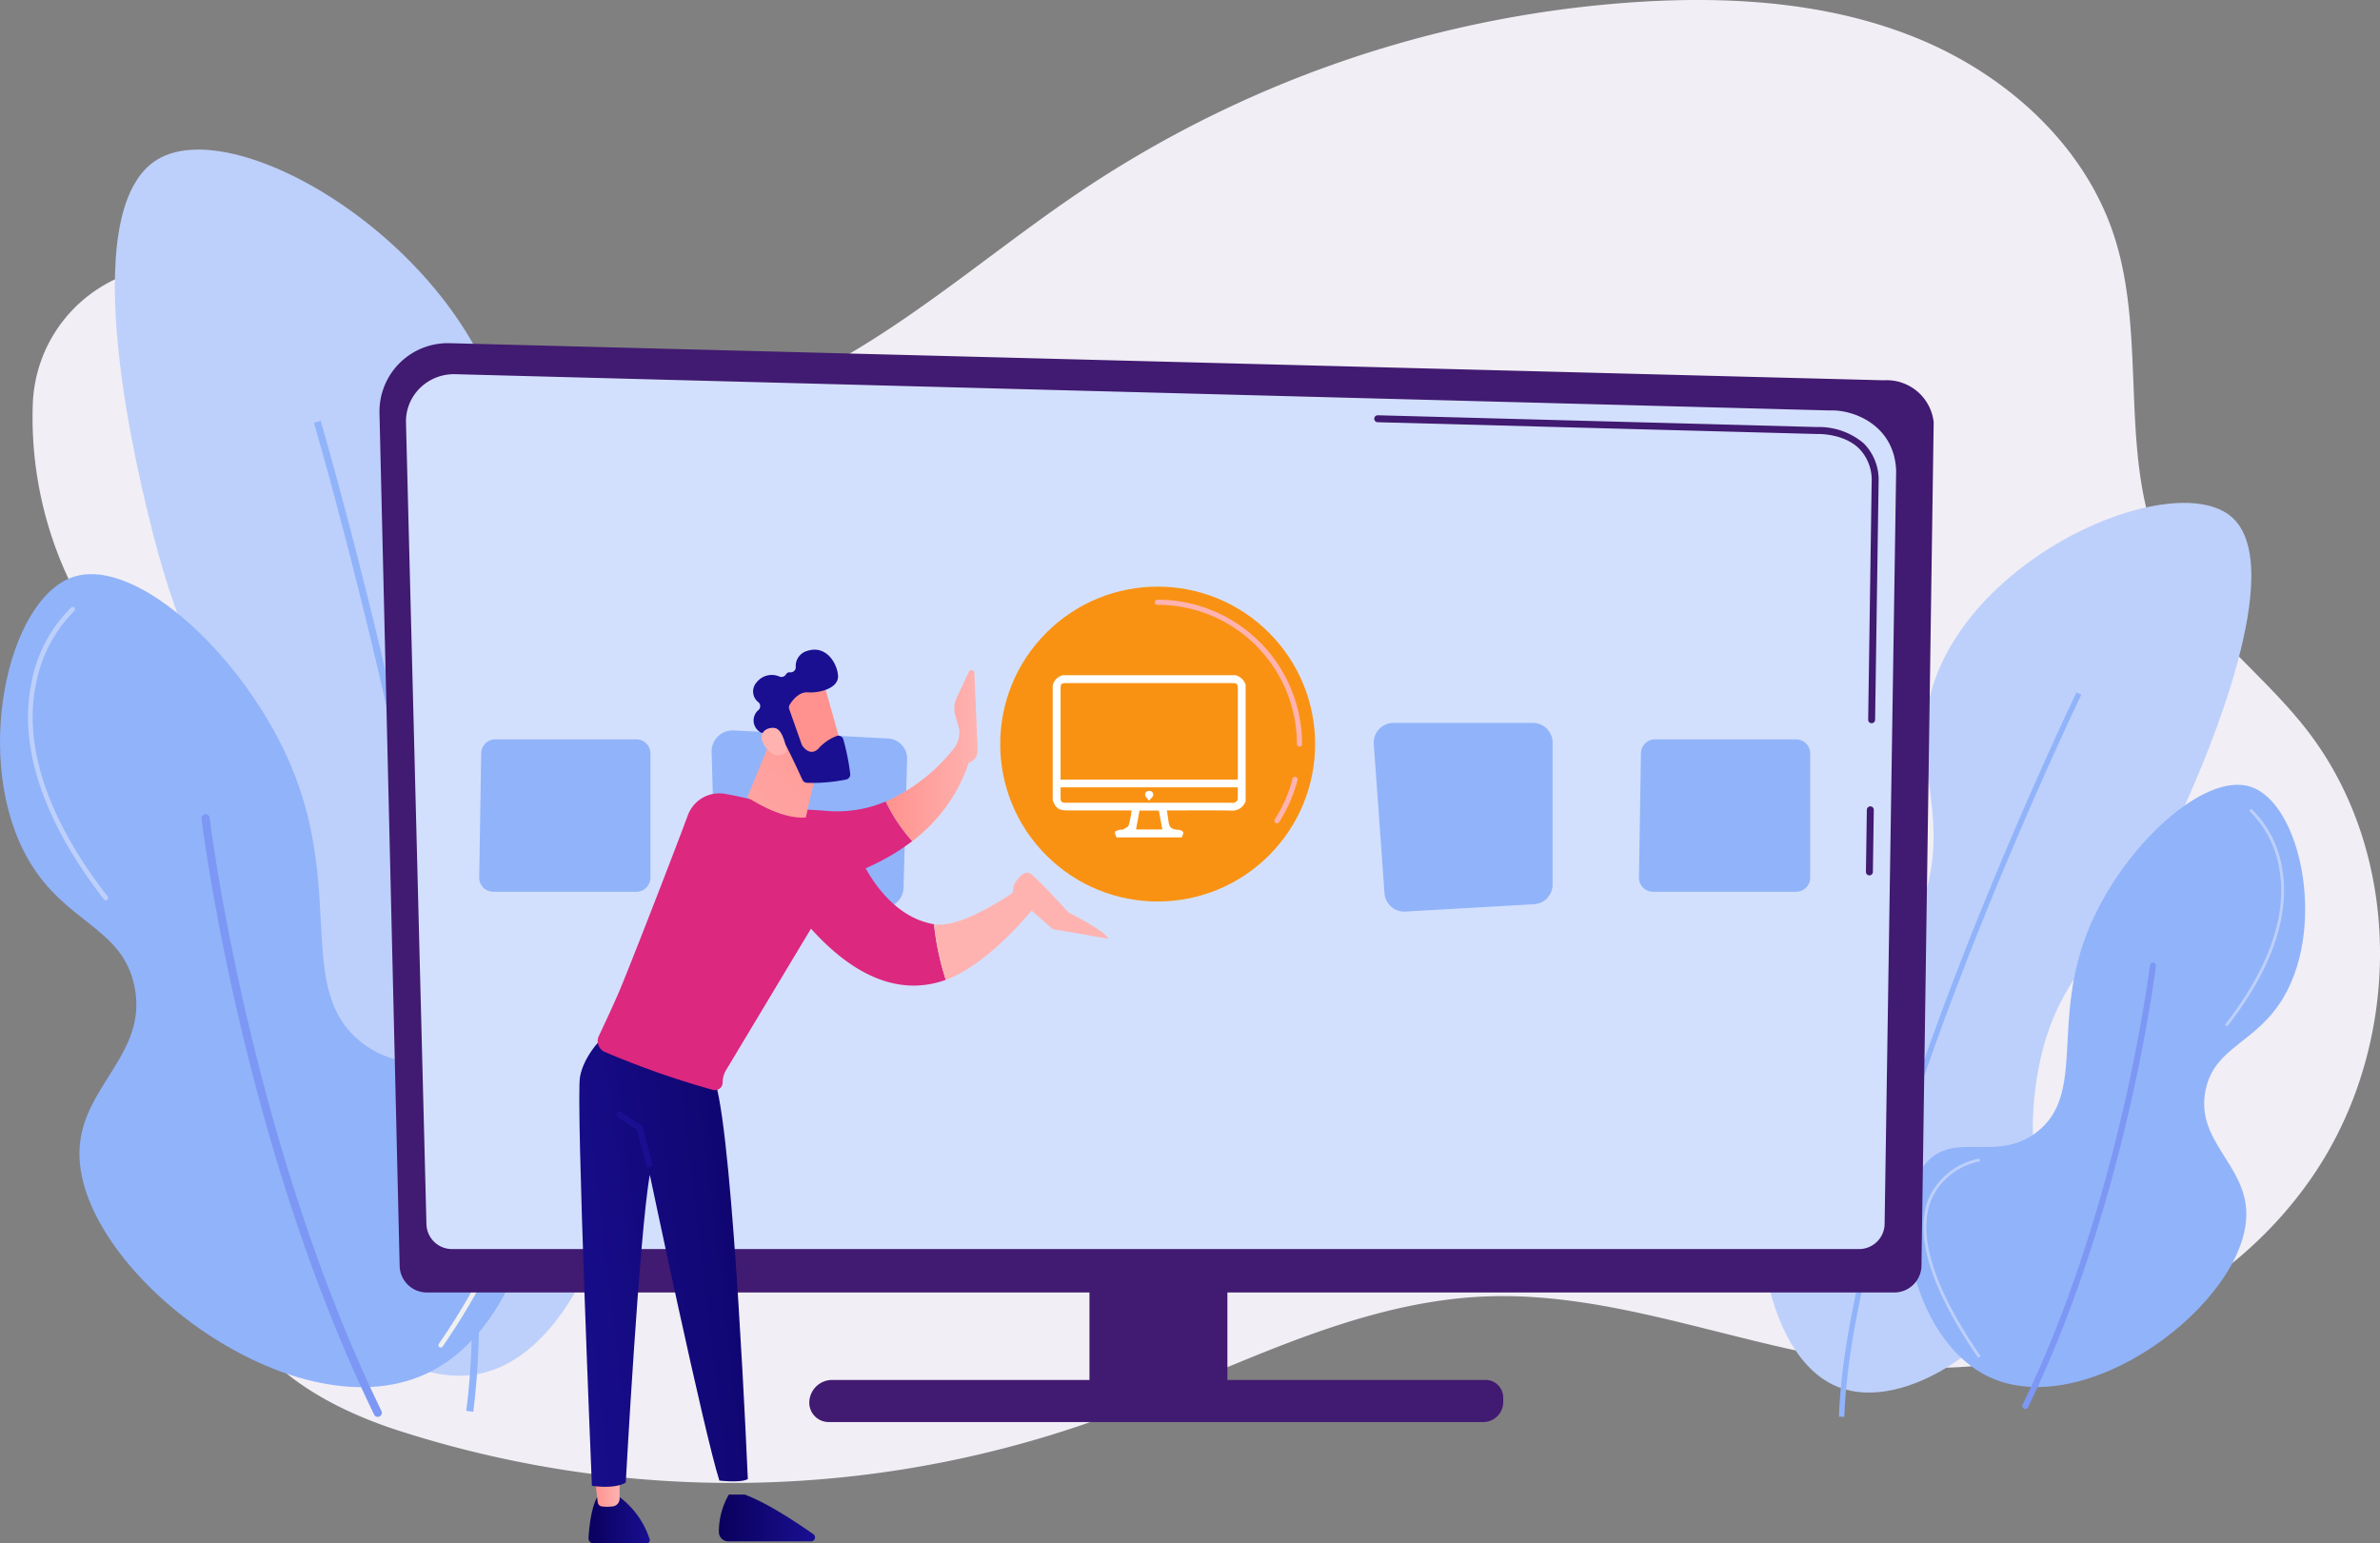
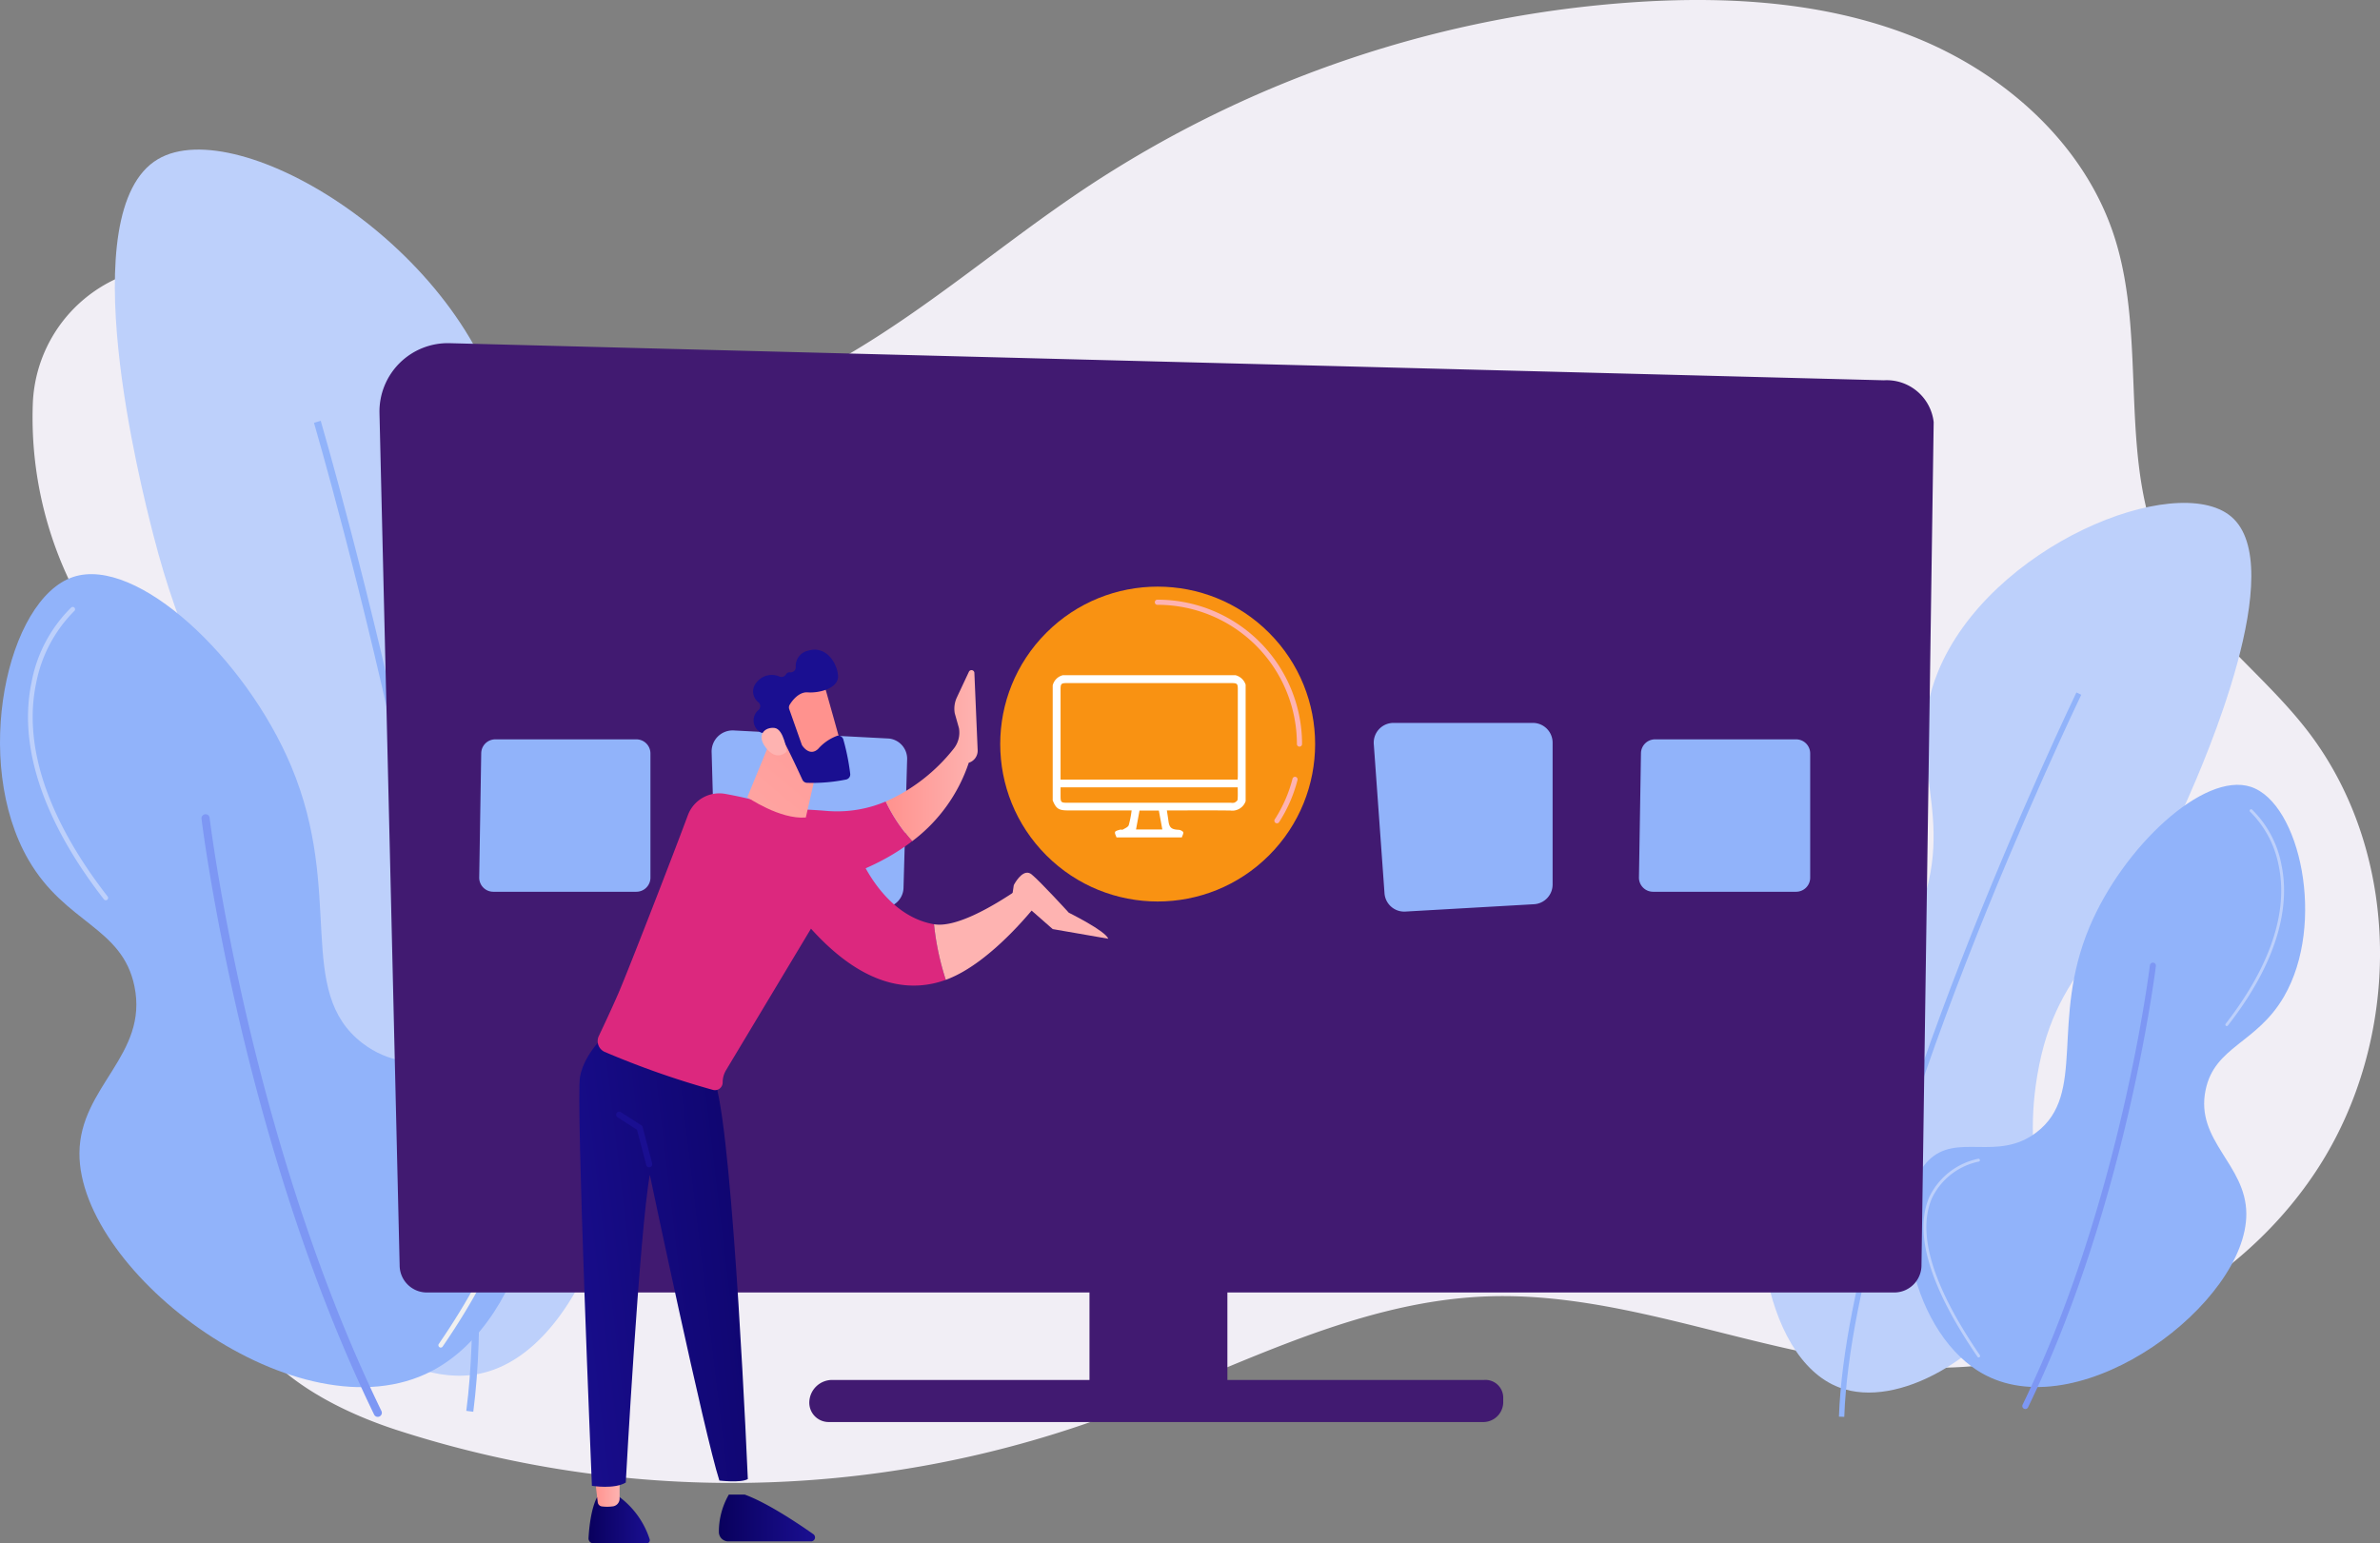
<svg xmlns="http://www.w3.org/2000/svg" xmlns:xlink="http://www.w3.org/1999/xlink" id="Grupo_1490" data-name="Grupo 1490" width="324.401" height="210.387" viewBox="0 0 324.401 210.387">
  <rect x="0" y="0" width="324.401" height="210.387" fill="#808080" stroke="none" />
  <defs>
    <linearGradient id="linear-gradient" x1="12.144" y1="-7.282" x2="7.067" y2="-3.889" gradientUnits="objectBoundingBox">
      <stop offset="0" stop-color="#ff928e" />
      <stop offset="1" stop-color="#feb3b1" />
    </linearGradient>
    <linearGradient id="linear-gradient-2" x1="2.067" y1="-1.598" x2="1.264" y2="-0.523" xlink:href="#linear-gradient" />
    <linearGradient id="linear-gradient-3" y1="0.5" x2="1" y2="0.5" gradientUnits="objectBoundingBox">
      <stop offset="0" stop-color="#09005d" />
      <stop offset="1" stop-color="#1a0f91" />
    </linearGradient>
    <linearGradient id="linear-gradient-4" x1="0" y1="0.5" x2="1" y2="0.5" xlink:href="#linear-gradient" />
    <linearGradient id="linear-gradient-7" x1="1.67" y1="0.138" x2="-0.25" y2="0.761" xlink:href="#linear-gradient-3" />
    <linearGradient id="linear-gradient-8" x1="3.78" y1="-2.994" x2="1.651" y2="-0.727" xlink:href="#linear-gradient-3" />
    <linearGradient id="linear-gradient-10" x1="1.236" y1="-4.134" x2="0.889" y2="-2.056" xlink:href="#linear-gradient" />
    <linearGradient id="linear-gradient-11" x1="24.898" y1="-67.258" x2="24.516" y2="-64.35" xlink:href="#linear-gradient" />
    <linearGradient id="linear-gradient-12" x1="1.697" y1="-1.142" x2="-0.953" y2="2.815" xlink:href="#linear-gradient" />
    <linearGradient id="linear-gradient-13" x1="-5.134" y1="32.755" x2="-6.352" y2="34.05" xlink:href="#linear-gradient" />
    <linearGradient id="linear-gradient-14" x1="2.852" y1="-2.949" x2="1.46" y2="-0.837" xlink:href="#linear-gradient-3" />
    <linearGradient id="linear-gradient-15" x1="-18.649" y1="104.546" x2="-15.947" y2="102.008" xlink:href="#linear-gradient" />
  </defs>
  <g id="Grupo_1430" data-name="Grupo 1430" transform="translate(0 0)">
    <g id="Grupo_1430-2" data-name="Grupo 1430" transform="translate(4.437 0)">
      <path id="Trazado_53660" data-name="Trazado 53660" d="M109.719,133.151c-6.1-7.81-14.654-13.781-19.112-22.629C83.8,97.01,88.215,80.37,83.555,65.975,79.561,53.639,69.047,44.126,57.081,39.13S31.8,33.216,18.862,34.009A154.056,154.056,0,0,0-56.7,59.424c-11.018,7.34-21.081,16.1-32.515,22.776s-24.8,11.215-37.853,8.989-23.955-10.783-35.9-16.455a51.718,51.718,0,0,0-15.15-4.6,19.552,19.552,0,0,0-22.039,18.8,51.8,51.8,0,0,0,7.237,28.194c6.373,10.577,16.309,18.469,24.089,28.058s13.516,22.544,9.305,34.152c-3.592,9.9-13.929,17.474-13.639,28,.3,11.014,11.974,17.861,22.441,21.3a148.082,148.082,0,0,0,95.543-1.317c17.555-6.314,34.43-16.093,53.071-16.832,19.585-.776,38.263,8.6,57.836,9.638,21.417,1.135,43.545-8.839,55.35-26.745S122.915,150.057,109.719,133.151Z" transform="translate(200.187 -33.757)" fill="#f1eef5" />
    </g>
    <g id="Grupo_1433" data-name="Grupo 1433" transform="translate(0 20.391)">
      <g id="Grupo_1431" data-name="Grupo 1431" transform="translate(15.653)">
        <path id="Trazado_53661" data-name="Trazado 53661" d="M-72.384,342.705c-11.057,2.211-25.178-9.844-29.727-23.014-4.681-13.553,3.9-19.231,3.836-38.037-.075-21.364-11.188-24.584-18.539-53.38-1.659-6.5-11.256-44.1.639-51.143,11-6.516,41.892,12.184,47.307,36.12,3.861,17.067-8.074,24.233-3.516,44.111,4,17.442,14.512,17.694,18.539,34.521C-48.941,312.368-57.865,339.8-72.384,342.705Z" transform="translate(122.042 -175.821)" fill="#bdd0fb" />
        <path id="Trazado_53662" data-name="Trazado 53662" d="M88.777,568.509c2.981-23.018-2.834-58.529-8.237-84.266-5.85-27.865-12.489-50.593-12.555-50.82l-.92.27c.066.226,6.7,22.924,12.538,50.754,5.387,25.662,11.186,61.056,8.223,83.939Z" transform="translate(-39.921 -396.448)" fill="#91b3fa" />
      </g>
      <g id="Grupo_1432" data-name="Grupo 1432" transform="translate(0 57.879)">
        <path id="Trazado_53663" data-name="Trazado 53663" d="M-172.251,687.693c13.63-7.1,18.3-31.49,10.548-39.416-5.235-5.355-12.743.278-19.985-5.274-9.247-7.088-2.445-20.437-9.715-37.75-6.187-14.733-21.028-28.675-29.7-25.814-9.078,2.994-13.86,25.212-6.107,38.583,5.042,8.7,12.76,9.122,14.434,17.21,1.943,9.384-7.443,13.663-7.494,22.761C-220.363,674.335-190.282,697.089-172.251,687.693Z" transform="translate(231.098 -579.064)" fill="#91b3fa" />
        <path id="Trazado_53664" data-name="Trazado 53664" d="M-15.728,889.206a.552.552,0,0,0,.242-.056.555.555,0,0,0,.257-.742c-18.07-37.235-23.369-80.431-23.42-80.863a.555.555,0,0,0-.617-.485.555.555,0,0,0-.486.617c.052.434,5.373,43.816,23.524,81.217A.555.555,0,0,0-15.728,889.206Z" transform="translate(67.22 -774.331)" fill="#7d97f4" />
        <path id="Trazado_53665" data-name="Trazado 53665" d="M-193.895,650.17a.319.319,0,0,1-.252-.123c-5.78-7.419-12.182-18.58-9.86-29.624a19.234,19.234,0,0,1,5.4-10.163.318.318,0,0,1,.449.032.319.319,0,0,1-.032.449,18.973,18.973,0,0,0-5.2,9.852c-2.248,10.793,4.06,21.76,9.748,29.061a.319.319,0,0,1-.056.447A.318.318,0,0,1-193.895,650.17Z" transform="translate(208.313 -605.716)" fill="#bdd0fb" />
        <path id="Trazado_53666" data-name="Trazado 53666" d="M185.551,1094.716a.319.319,0,0,1-.263-.5c8.645-12.617,11.615-22.313,8.829-28.819-2.427-5.667-8.556-6.722-8.617-6.732a.319.319,0,1,1,.1-.629c.065.01,6.538,1.125,9.1,7.11,2.878,6.72-.113,16.622-8.889,29.43A.318.318,0,0,1,185.551,1094.716Z" transform="translate(-125.475 -989.284)" fill="#f0f0f0" />
      </g>
    </g>
    <g id="Grupo_1436" data-name="Grupo 1436" transform="translate(239.963 68.549)">
      <g id="Grupo_1434" data-name="Grupo 1434">
        <path id="Trazado_53667" data-name="Trazado 53667" d="M1451.45,631.928c8.018,3.031,20.105-4.255,25.152-13.567,5.194-9.583-.538-14.907,1.848-29,2.71-16.013,11.445-17.047,20.534-37.73,2.051-4.667,13.919-31.672,5.873-38.434-7.439-6.253-32.931,3.934-39.965,21.212-5.015,12.32,3.046,19.177-2.842,33.518-5.166,12.584-13.081,11.467-18.192,23.587C1437.637,606.264,1440.922,627.947,1451.45,631.928Z" transform="translate(-1440.721 -511.339)" fill="#bdd0fb" />
        <path id="Trazado_53668" data-name="Trazado 53668" d="M1515.187,790.121c.624-17.633,9.4-43.542,16.645-62.173,7.848-20.171,15.65-36.391,15.728-36.553l.657.317c-.078.161-7.87,16.361-15.708,36.506-7.228,18.576-15.973,44.4-16.593,61.929Z" transform="translate(-1504.498 -665.551)" fill="#91b3fa" />
      </g>
      <g id="Grupo_1435" data-name="Grupo 1435" transform="translate(20.064 38.44)">
        <path id="Trazado_53669" data-name="Trazado 53669" d="M1591.092,859.613c-10.1-5.261-13.552-23.325-7.813-29.2,3.878-3.967,9.439.206,14.8-3.906,6.85-5.25,1.811-15.138,7.2-27.962,4.583-10.913,15.576-21.24,22-19.121,6.724,2.218,10.266,18.675,4.523,28.579-3.734,6.441-9.451,6.757-10.691,12.747-1.439,6.951,5.514,10.121,5.552,16.859C1626.729,849.718,1604.448,866.572,1591.092,859.613Z" transform="translate(-1580.509 -779.15)" fill="#91b3fa" />
        <path id="Trazado_53670" data-name="Trazado 53670" d="M1689.743,1008.875a.412.412,0,0,1-.37-.591c13.385-27.581,17.31-59.577,17.348-59.9a.411.411,0,0,1,.817.1c-.038.321-3.98,32.455-17.424,60.158A.411.411,0,0,1,1689.743,1008.875Z" transform="translate(-1673.712 -923.786)" fill="#7d97f4" />
        <path id="Trazado_53671" data-name="Trazado 53671" d="M1882.341,832.016a.2.2,0,0,1-.155-.317c4.225-5.423,8.907-13.57,7.222-21.588a14.051,14.051,0,0,0-3.858-7.29.2.2,0,1,1,.257-.3,14.2,14.2,0,0,1,3.985,7.506c.947,4.507.451,11.966-7.3,21.91A.2.2,0,0,1,1882.341,832.016Z" transform="translate(-1838.85 -799.127)" fill="#bdd0fb" />
        <path id="Trazado_53672" data-name="Trazado 53672" d="M1603,1161.3a.2.2,0,0,1-.162-.085c-6.493-9.476-8.707-16.8-6.581-21.762a9.519,9.519,0,0,1,6.711-5.243.2.2,0,0,1,.063.388,9.108,9.108,0,0,0-6.415,5.014c-2.066,4.833.136,12.026,6.545,21.38a.2.2,0,0,1-.162.307Z" transform="translate(-1593.323 -1083.242)" fill="#bdd0fb" />
      </g>
    </g>
    <g id="Grupo_1439" data-name="Grupo 1439" transform="translate(51.722 46.774)">
      <rect id="Rectángulo_1341" data-name="Rectángulo 1341" width="18.798" height="18.798" transform="translate(96.778 125.73)" fill="#411a71" />
      <g id="Grupo_1438" data-name="Grupo 1438" transform="translate(0)">
        <path id="Trazado_53673" data-name="Trazado 53673" d="M132,485.35a3.708,3.708,0,0,0,3.7,3.7H335.73a3.708,3.708,0,0,0,3.7-3.7L341.093,370.4a6.442,6.442,0,0,0-6.783-5.7l-195.493-5.058a9.322,9.322,0,0,0-9.565,9.534Z" transform="translate(-129.249 -359.633)" fill="#411a71" />
-         <path id="Trazado_53674" data-name="Trazado 53674" d="M157.21,504.961a3.481,3.481,0,0,0,3.5,3.441H352.465a3.481,3.481,0,0,0,3.5-3.441l1.571-102.614c-.185-6.175-5.691-8.394-9.028-8.263l-187.368-4.943a6.6,6.6,0,0,0-4.8,1.878,6.377,6.377,0,0,0-1.918,4.714Z" transform="translate(-150.808 -384.904)" fill="#d3e0fd" />
        <g id="Grupo_1437" data-name="Grupo 1437" transform="translate(135.601 9.836)">
          <path id="Trazado_53675" data-name="Trazado 53675" d="M1541.306,808.976h-.007a.474.474,0,0,1-.467-.481l.124-8.463a.487.487,0,0,1,.481-.467.474.474,0,0,1,.467.481l-.124,8.463A.474.474,0,0,1,1541.306,808.976Z" transform="translate(-1473.823 -746.255)" fill="#411a71" />
          <path id="Trazado_53676" data-name="Trazado 53676" d="M1141.768,470.143h-.007a.475.475,0,0,1-.467-.481l.476-32.414a6.124,6.124,0,0,0-1.749-4.587c-2.146-2.056-5.551-1.95-5.7-1.946l-59.883-1.606a.474.474,0,0,1,.013-.948h.013l59.85,1.606a9.409,9.409,0,0,1,6.36,2.208,7.043,7.043,0,0,1,2.042,5.277l-.476,32.423A.474.474,0,0,1,1141.768,470.143Z" transform="translate(-1073.98 -428.162)" fill="#411a71" />
        </g>
      </g>
      <path id="Trazado_53677" data-name="Trazado 53677" d="M629.4,1344.359H540.593a3.115,3.115,0,0,0-3.17,3.105,2.64,2.64,0,0,0,2.694,2.63H629.4a2.727,2.727,0,0,0,2.608-2.814v-.476A2.42,2.42,0,0,0,629.4,1344.359Z" transform="translate(-478.836 -1203.017)" fill="#411a71" />
    </g>
    <g id="Grupo_1440" data-name="Grupo 1440" transform="translate(96.997 99.573)">
      <path id="Trazado_53678" data-name="Trazado 53678" d="M468.837,728.587l-21.106-1.1a2.867,2.867,0,0,0-3.05,2.991l.546,19.41a2.847,2.847,0,0,0,3.046,2.718l20.042-.99a2.757,2.757,0,0,0,2.52-2.7l.489-17.387A2.775,2.775,0,0,0,468.837,728.587Z" transform="translate(-444.679 -727.484)" fill="#91b3fa" />
    </g>
    <g id="Grupo_1441" data-name="Grupo 1441" transform="translate(223.395 100.788)">
      <path id="Trazado_53679" data-name="Trazado 53679" d="M1325.567,737.837l-.274,16.936a1.92,1.92,0,0,0,1.919,1.951h19.5a1.92,1.92,0,0,0,1.92-1.92V737.868a1.92,1.92,0,0,0-1.92-1.92h-19.225A1.92,1.92,0,0,0,1325.567,737.837Z" transform="translate(-1325.293 -735.948)" fill="#91b3fa" />
    </g>
    <g id="Grupo_1446" data-name="Grupo 1446" transform="translate(78.958 71.08)">
      <g id="Grupo_1442" data-name="Grupo 1442" transform="translate(48.486)">
        <circle id="Elipse_185" data-name="Elipse 185" cx="21.461" cy="21.461" r="21.461" transform="translate(0 30.35) rotate(-45)" fill="#f99212" />
        <path id="Trazado_53680" data-name="Trazado 53680" d="M979.456,777.819a.352.352,0,0,1-.3-.542,18.838,18.838,0,0,0,2.418-5.539.352.352,0,0,1,.682.174,19.55,19.55,0,0,1-2.508,5.745A.351.351,0,0,1,979.456,777.819Z" transform="translate(-932.843 -736.666)" fill="url(#linear-gradient)" />
        <path id="Trazado_53681" data-name="Trazado 53681" d="M885.479,623.333a.352.352,0,0,1-.352-.352A19,19,0,0,0,866.149,604a.352.352,0,1,1,0-.7,19.7,19.7,0,0,1,19.681,19.681A.352.352,0,0,1,885.479,623.333Z" transform="translate(-835.799 -592.632)" fill="url(#linear-gradient-2)" />
      </g>
      <g id="Grupo_1445" data-name="Grupo 1445" transform="translate(0 17.48)">
        <g id="Grupo_1444" data-name="Grupo 1444">
          <path id="Trazado_53683" data-name="Trazado 53683" d="M328.927,1453.59s-.928,1.463-1.162,5.561a.668.668,0,0,0,.663.707h7.261a.428.428,0,0,0,.407-.563,11.619,11.619,0,0,0-4.583-6.084Z" transform="translate(-326.506 -1338.031)" fill="url(#linear-gradient-3)" />
          <path id="Trazado_53684" data-name="Trazado 53684" d="M333.669,1434.235l.411,3.444a.648.648,0,0,0,.566.569,5.732,5.732,0,0,0,1.535-.015,1.063,1.063,0,0,0,.877-1.055v-3.325Z" transform="translate(-331.564 -1321.452)" fill="url(#linear-gradient-4)" />
          <path id="Trazado_53685" data-name="Trazado 53685" d="M452.911,1453.211a10.141,10.141,0,0,0-1.36,5.125,1.283,1.283,0,0,0,1.29,1.255h11.277a.54.54,0,0,0,.31-.982c-2.134-1.5-6.328-4.3-9.362-5.4Z" transform="translate(-432.525 -1338.031)" fill="url(#linear-gradient-3)" />
          <path id="Trazado_53686" data-name="Trazado 53686" d="M452.939,1417.444l.876,4.253a.877.877,0,0,0,1.037.69,3.168,3.168,0,0,0,.991-.415,1.007,1.007,0,0,0,.45-1.028l-.906-5.152Z" transform="translate(-433.714 -1305.983)" fill="url(#linear-gradient-4)" />
          <path id="Trazado_53687" data-name="Trazado 53687" d="M322.715,1015.335s-3.046,2.685-3.619,5.916,1.624,55.74,1.624,55.74,3.046.507,4.616-.445c0,0,1.862-34.079,3.278-41.953,0,0,7.423,35.3,9.48,41.679,0,0,2.934.357,3.88-.2,0,0-1.944-45.76-4.388-53.9Z" transform="translate(-319 -963.005)" fill="url(#linear-gradient-7)" />
          <path id="Trazado_53688" data-name="Trazado 53688" d="M358.48,1097.113a.415.415,0,0,1-.4-.311L356.826,1092l-2.658-1.705a.415.415,0,0,1,.448-.7l2.8,1.793a.415.415,0,0,1,.177.245l1.294,4.963a.415.415,0,0,1-.3.506A.407.407,0,0,1,358.48,1097.113Z" transform="translate(-348.956 -1026.548)" fill="url(#linear-gradient-8)" />
          <path id="Trazado_53689" data-name="Trazado 53689" d="M457.782,796.273c-12.822-1.065-16.173,1.589-16.173,1.589l6.162,9.728s12.6-.249,21.626-7.207a22.043,22.043,0,0,1-3.615-5.4A16.978,16.978,0,0,1,457.782,796.273Z" transform="translate(-424.01 -774.285)" fill="#dc287e" />
          <path id="Trazado_53690" data-name="Trazado 53690" d="M622.1,670.576a.393.393,0,0,0-.749-.15l-1.636,3.491a3.637,3.637,0,0,0-.29,2.164l.574,2.032a3.507,3.507,0,0,1-.715,2.792,24.407,24.407,0,0,1-9.263,7.206,22.041,22.041,0,0,0,3.615,5.4,22.114,22.114,0,0,0,7.7-10.687,1.716,1.716,0,0,0,1.211-1.706Z" transform="translate(-568.247 -667.408)" fill="url(#linear-gradient-4)" />
          <path id="Trazado_53691" data-name="Trazado 53691" d="M371.933,795.276c-4.514-4.864-13.111-7.061-18.089-7.964a4.566,4.566,0,0,0-5.1,2.9c-2.24,6.022-8.333,21.688-9.514,24.381-.969,2.209-1.98,4.366-2.623,5.715a1.619,1.619,0,0,0,.756,2.157,118.378,118.378,0,0,0,14.779,5.194,1.048,1.048,0,0,0,1.341-1.009,3.275,3.275,0,0,1,.467-1.685l11.571-19.282c7.212,8,13.527,8.728,18.379,6.977a36.49,36.49,0,0,1-1.606-7.578C375.123,803.851,371.933,795.276,371.933,795.276Z" transform="translate(-333.941 -767.648)" fill="#dc287e" />
          <path id="Trazado_53692" data-name="Trazado 53692" d="M670.23,878.377l-2.529-1.836c-4.188,2.876-8.981,5.514-11.847,5.023a36.5,36.5,0,0,0,1.606,7.578C663.851,886.836,670.23,878.377,670.23,878.377Z" transform="translate(-607.504 -844.133)" fill="url(#linear-gradient-10)" />
          <path id="Trazado_53693" data-name="Trazado 53693" d="M730.382,865.476l5.482,4.81,7.572,1.315c-.368-1.075-5.375-3.547-5.375-3.547s-3.88-4.255-5.076-5.227c-.993-.807-2.01.737-2.326,1.284-.065.112-.1.182-.1.182Z" transform="translate(-671.335 -832.192)" fill="url(#linear-gradient-11)" />
          <path id="Trazado_53694" data-name="Trazado 53694" d="M482.421,725.523l-3.845,9.383s4.418,3.058,7.972,2.767l1.919-8.437Z" transform="translate(-455.671 -714.791)" fill="url(#linear-gradient-12)" />
          <g id="Grupo_1443" data-name="Grupo 1443" transform="translate(23.685)">
            <path id="Trazado_53695" data-name="Trazado 53695" d="M510.454,677.671c.088.125,2.781,9.855,2.781,9.855l-5.589,1.42-3.923-8.843S508.98,675.583,510.454,677.671Z" transform="translate(-500.895 -673.336)" fill="url(#linear-gradient-13)" />
            <path id="Trazado_53696" data-name="Trazado 53696" d="M488.949,658.866l1.7,4.817a.7.7,0,0,0,.089.172c.231.328,1.108,1.4,2.147.434a6.416,6.416,0,0,1,2.625-1.8.713.713,0,0,1,.812.512,30.827,30.827,0,0,1,.94,4.695.712.712,0,0,1-.579.767,23,23,0,0,1-5.338.444.713.713,0,0,1-.6-.414c-.533-1.164-2.164-4.694-2.771-5.607-.57-.857-1.966-.833-2.551-.781a.7.7,0,0,1-.526-.172,1.85,1.85,0,0,1-.116-2.968.714.714,0,0,0-.016-1.028,1.853,1.853,0,0,1-.238-2.754,2.614,2.614,0,0,1,3.12-.747.714.714,0,0,0,.859-.317.564.564,0,0,1,.582-.272.7.7,0,0,0,.75-.721,2.131,2.131,0,0,1,1.646-2.223c2.441-.76,3.964,1.6,4.115,3.359s-2.543,2.433-4.127,2.315c-1.2-.09-2.1,1.1-2.458,1.681A.707.707,0,0,0,488.949,658.866Z" transform="translate(-484.016 -650.755)" fill="url(#linear-gradient-14)" />
            <path id="Trazado_53697" data-name="Trazado 53697" d="M495.508,728.233s-.394-3.055-1.665-3.205-2.508.895-1.245,2.61C494.17,729.771,495.508,728.233,495.508,728.233Z" transform="translate(-490.913 -714.355)" fill="url(#linear-gradient-15)" />
          </g>
        </g>
      </g>
    </g>
    <g id="Grupo_1447" data-name="Grupo 1447" transform="translate(187.244 98.542)">
      <path id="Trazado_53698" data-name="Trazado 53698" d="M1095.273,745.023l-17.535,1a2.691,2.691,0,0,1-2.836-2.493l-1.463-20.341a2.691,2.691,0,0,1,2.684-2.884h19a2.691,2.691,0,0,1,2.691,2.691v19.346A2.691,2.691,0,0,1,1095.273,745.023Z" transform="translate(-1073.433 -720.3)" fill="#91b3fa" />
    </g>
    <g id="Grupo_1449" data-name="Grupo 1449" transform="translate(65.318 100.788)">
      <g id="Grupo_1448" data-name="Grupo 1448" transform="translate(0)">
        <path id="Trazado_53699" data-name="Trazado 53699" d="M224.25,737.837l-.274,16.936a1.92,1.92,0,0,0,1.919,1.951h19.5a1.92,1.92,0,0,0,1.92-1.92V737.868a1.92,1.92,0,0,0-1.92-1.92H226.17A1.92,1.92,0,0,0,224.25,737.837Z" transform="translate(-223.976 -735.948)" fill="#91b3fa" />
      </g>
    </g>
  </g>
  <g id="DbPJIe" transform="translate(143.486 92.045)">
    <g id="Grupo_1044" data-name="Grupo 1044" transform="translate(0 0)">
      <path id="Trazado_2663" data-name="Trazado 2663" d="M-2762.389,312.525v15.886a1.926,1.926,0,0,1-2.089,1.271c-2.674-.036-5.35-.012-8.024-.012h-.622c.08.534.156,1,.219,1.472.115.861.415,1.111,1.288,1.164a.969.969,0,0,1,.711.3c.09.167-.106.488-.177.742h-8.909c-.076-.25-.262-.54-.191-.738.059-.163.416-.234.653-.311.129-.042.313.038.42-.026.288-.171.7-.337.789-.6a14.066,14.066,0,0,0,.393-2.005h-8.7c-1.238,0-1.6-.244-2.059-1.366V312.632a1.886,1.886,0,0,1,1.4-1.4h23.507A1.974,1.974,0,0,1-2762.389,312.525Zm-1.089,12.938c.009-.194.023-.351.023-.509q0-5.9,0-11.8c0-.761-.09-.845-.88-.845h-22.419c-.771,0-.86.091-.86.861q0,5.846,0,11.693v.6Zm-24.136,1.056v1.191c0,.848.066.914.914.915h22.316a1.142,1.142,0,0,0,.476-.019c.171-.087.408-.253.421-.4.05-.558.02-1.124.02-1.684Zm10.759,3.168c-.16.873-.316,1.722-.474,2.578h3.585c-.16-.872-.317-1.722-.475-2.578Z" transform="translate(2788.687 -311.237)" fill="#fff" />
-       <path id="Trazado_2664" data-name="Trazado 2664" d="M-2670.769,459.564c-.259-.364-.5-.56-.529-.78a.5.5,0,0,1,.561-.56.5.5,0,0,1,.536.584C-2670.236,459.028-2670.492,459.212-2670.769,459.564Z" transform="translate(2683.902 -442.447)" fill="#fff" />
    </g>
  </g>
</svg>